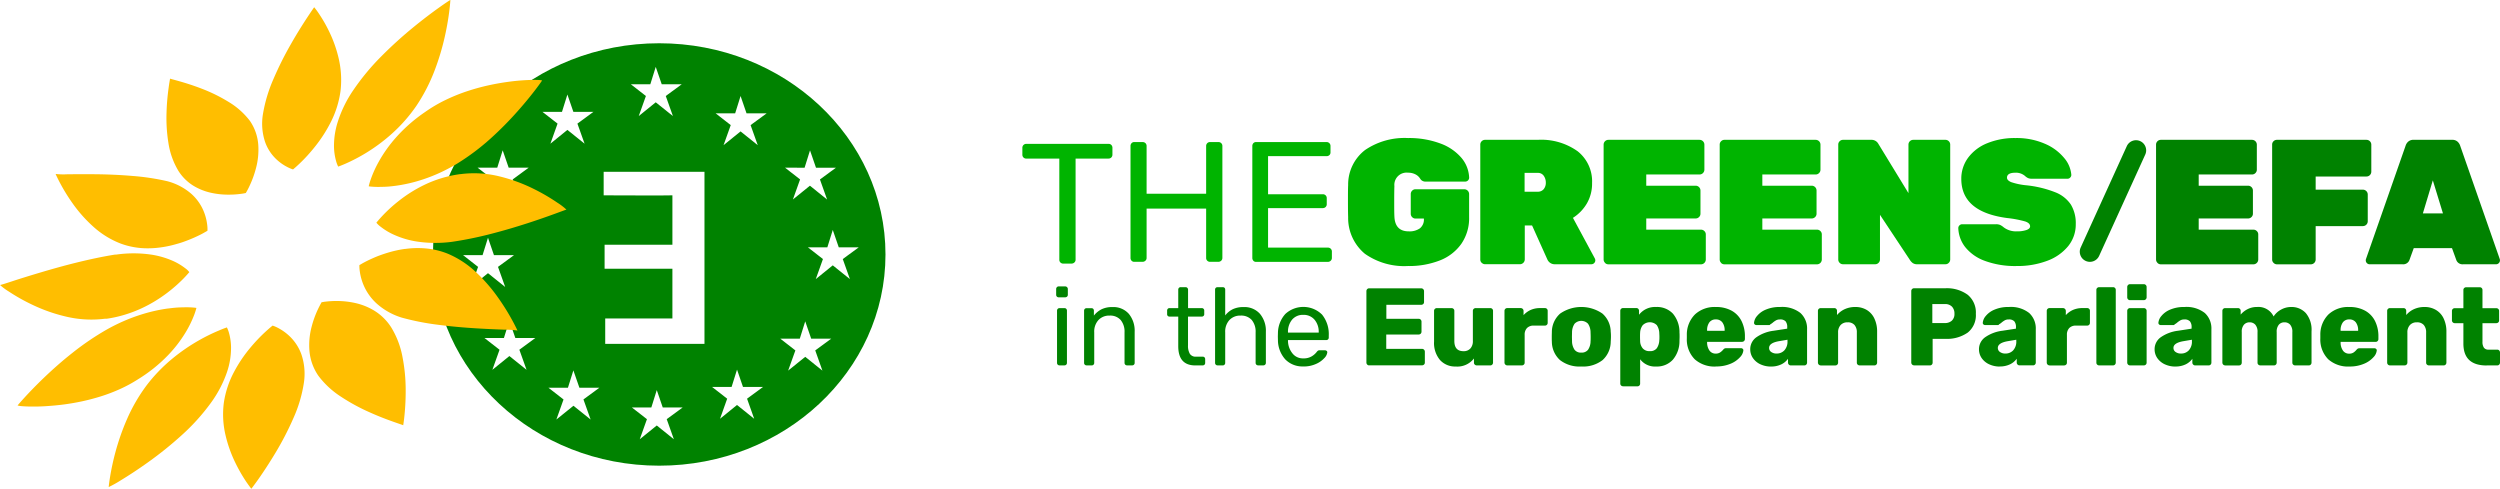
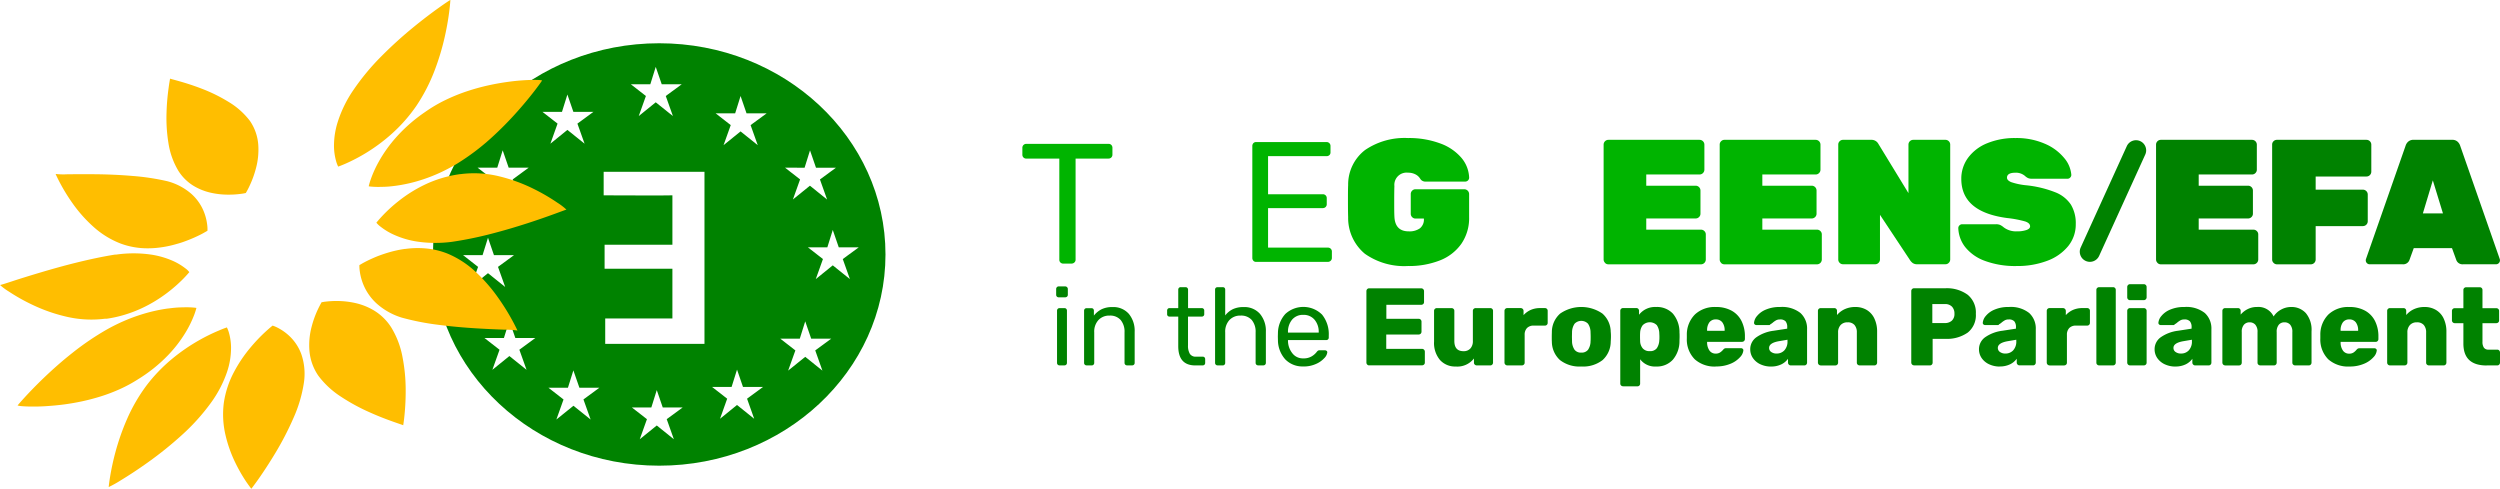
<svg xmlns="http://www.w3.org/2000/svg" viewBox="0 0 160.889 31.458">
  <defs>
    <style>.cls-1{fill:#008200;}.cls-2{fill:#00b400;}.cls-3{fill:#ffbe00;}</style>
  </defs>
  <title>GreensEFA_RGB_Web_EN</title>
  <g id="EN">
    <path class="cls-1" d="M74.593,28.765h.327a.157.157,0,0,0,.117-.046.161.161,0,0,0,.046-.117V26.637a1.1,1.1,0,0,1,.27-.79.944.944,0,0,1,.723-.288.892.892,0,0,1,.708.284,1.164,1.164,0,0,1,.249.794V28.6a.161.161,0,0,0,.046.117.157.157,0,0,0,.117.046h.326a.156.156,0,0,0,.163-.163V26.6a1.707,1.707,0,0,0-.375-1.153,1.323,1.323,0,0,0-1.057-.436,1.548,1.548,0,0,0-.7.142,1.514,1.514,0,0,0-.492.405v-.312a.169.169,0,0,0-.042-.121.163.163,0,0,0-.121-.043h-.306a.156.156,0,0,0-.162.164V28.6a.156.156,0,0,0,.045.117.158.158,0,0,0,.117.046m6.993,0h.482a.147.147,0,0,0,.114-.046.166.166,0,0,0,.042-.117v-.234a.169.169,0,0,0-.042-.118.154.154,0,0,0-.114-.045h-.432a.438.438,0,0,1-.4-.185,1.029,1.029,0,0,1-.117-.545V25.624H82a.166.166,0,0,0,.118-.044.141.141,0,0,0,.045-.112v-.227A.156.156,0,0,0,82,25.077h-.879V23.893a.161.161,0,0,0-.046-.117.157.157,0,0,0-.117-.046h-.312a.147.147,0,0,0-.114.046.166.166,0,0,0-.042.117v1.184h-.56a.147.147,0,0,0-.114.046.164.164,0,0,0-.042.118v.227a.146.146,0,0,0,.042.112.153.153,0,0,0,.114.044h.56v1.9q0,1.242,1.1,1.242m1.433,0h.326a.159.159,0,0,0,.163-.163V26.637a1.1,1.1,0,0,1,.27-.79.942.942,0,0,1,.722-.288.907.907,0,0,1,.717.284,1.169,1.169,0,0,1,.248.794V28.6a.159.159,0,0,0,.163.163h.334a.159.159,0,0,0,.163-.163V26.6a1.7,1.7,0,0,0-.38-1.153,1.332,1.332,0,0,0-1.06-.436,1.563,1.563,0,0,0-.691.138,1.4,1.4,0,0,0-.486.4V23.893a.171.171,0,0,0-.042-.121.168.168,0,0,0-.121-.042h-.326a.167.167,0,0,0-.118.042.156.156,0,0,0-.045.121V28.6a.156.156,0,0,0,.163.163m5.524.071a1.914,1.914,0,0,0,.8-.16,1.564,1.564,0,0,0,.543-.379.627.627,0,0,0,.192-.376.11.11,0,0,0-.047-.092.178.178,0,0,0-.109-.036h-.312a.288.288,0,0,0-.121.018.4.4,0,0,0-.1.1,1.134,1.134,0,0,1-.315.273,1,1,0,0,1-.542.131.845.845,0,0,1-.7-.326,1.309,1.309,0,0,1-.284-.787v-.064h2.461a.162.162,0,0,0,.117-.046.157.157,0,0,0,.046-.117v-.127a2,2,0,0,0-.429-1.348,1.71,1.71,0,0,0-2.366-.043,1.857,1.857,0,0,0-.475,1.22l-.006.234.006.241a1.857,1.857,0,0,0,.475,1.23,1.532,1.532,0,0,0,1.157.451m-.986-2.177v-.022a1.212,1.212,0,0,1,.262-.808.9.9,0,0,1,.724-.312.908.908,0,0,1,.723.312,1.194,1.194,0,0,1,.269.808v.022Zm5.219,2.106h3.405a.186.186,0,0,0,.131-.05.167.167,0,0,0,.053-.127v-.7a.181.181,0,0,0-.184-.183h-2.3v-.923h2.084a.181.181,0,0,0,.185-.184V25.95a.181.181,0,0,0-.185-.185H93.883v-.9h2.24a.186.186,0,0,0,.132-.049.167.167,0,0,0,.053-.128v-.7a.176.176,0,0,0-.053-.131.181.181,0,0,0-.132-.053H92.776a.167.167,0,0,0-.127.053.186.186,0,0,0-.05.131v4.6a.181.181,0,0,0,.177.177m5.567.071a1.344,1.344,0,0,0,1.177-.518v.27a.164.164,0,0,0,.054.127.184.184,0,0,0,.131.05h.866a.167.167,0,0,0,.127-.053.18.18,0,0,0,.05-.124V25.255a.174.174,0,0,0-.05-.128.172.172,0,0,0-.127-.05h-.937a.184.184,0,0,0-.131.05.165.165,0,0,0-.053.128V27.19a.688.688,0,0,1-.16.486.57.57,0,0,1-.443.174c-.392,0-.589-.219-.589-.66V25.255a.169.169,0,0,0-.053-.128.186.186,0,0,0-.131-.05H97.13a.18.18,0,0,0-.124.05.169.169,0,0,0-.053.128v1.979a1.693,1.693,0,0,0,.383,1.184,1.3,1.3,0,0,0,1.007.418m3.32-.071h.936a.182.182,0,0,0,.13-.05.164.164,0,0,0,.054-.127V26.8a.606.606,0,0,1,.152-.441.583.583,0,0,1,.436-.156h.717a.167.167,0,0,0,.128-.053.174.174,0,0,0,.049-.124v-.772a.173.173,0,0,0-.049-.128.176.176,0,0,0-.128-.05h-.32a1.479,1.479,0,0,0-.592.117,1.384,1.384,0,0,0-.464.337v-.269a.181.181,0,0,0-.184-.185h-.865a.173.173,0,0,0-.129.053.186.186,0,0,0-.049.132v3.326a.172.172,0,0,0,.054.124.17.17,0,0,0,.124.053m4.766.071a2.034,2.034,0,0,0,1.372-.415,1.612,1.612,0,0,0,.521-1.181c.009-.123.014-.229.014-.318s0-.2-.014-.32a1.586,1.586,0,0,0-.536-1.173,2.391,2.391,0,0,0-2.716,0,1.586,1.586,0,0,0-.536,1.173c0,.062-.006.168-.006.32s0,.257.006.318a1.612,1.612,0,0,0,.521,1.181,2.036,2.036,0,0,0,1.374.415m0-.893a.514.514,0,0,1-.433-.182.992.992,0,0,1-.164-.556l-.006-.283.006-.285a1,1,0,0,1,.164-.553.6.6,0,0,1,.865,0,1,1,0,0,1,.163.553c0,.048.007.142.007.285s0,.235-.007.283a.992.992,0,0,1-.163.556.516.516,0,0,1-.432.182m2.694,2.17h.915a.171.171,0,0,0,.177-.178V28.368a1.188,1.188,0,0,0,1.028.468,1.38,1.38,0,0,0,1.078-.439,1.836,1.836,0,0,0,.426-1.207c0-.066.007-.156.007-.268s0-.2-.007-.263a1.846,1.846,0,0,0-.422-1.224,1.4,1.4,0,0,0-1.082-.429,1.3,1.3,0,0,0-1.1.5v-.255a.173.173,0,0,0-.049-.128.176.176,0,0,0-.128-.05h-.844a.189.189,0,0,0-.132.05.169.169,0,0,0-.053.128v4.68a.169.169,0,0,0,.053.128.189.189,0,0,0,.132.05m1.71-2.263a.556.556,0,0,1-.451-.18.753.753,0,0,1-.167-.459c0-.06-.006-.148-.006-.262s0-.208.006-.269a.864.864,0,0,1,.163-.493.639.639,0,0,1,.912-.007.98.98,0,0,1,.159.521c0,.048.008.121.008.221s0,.172-.008.219a.98.98,0,0,1-.159.521.528.528,0,0,1-.457.188m4.261.986a2.33,2.33,0,0,0,.947-.177,1.67,1.67,0,0,0,.61-.426.725.725,0,0,0,.209-.433.122.122,0,0,0-.045-.1.162.162,0,0,0-.111-.039h-.928a.307.307,0,0,0-.124.018.338.338,0,0,0-.1.088.98.98,0,0,1-.2.174.5.5,0,0,1-.272.068.473.473,0,0,1-.405-.2.9.9,0,0,1-.149-.514v-.043h2.248a.183.183,0,0,0,.185-.183V26.9a2.185,2.185,0,0,0-.21-.974,1.547,1.547,0,0,0-.63-.674,2.035,2.035,0,0,0-1.033-.245,1.853,1.853,0,0,0-1.34.476,1.832,1.832,0,0,0-.525,1.319v.219a1.805,1.805,0,0,0,.511,1.351,1.911,1.911,0,0,0,1.361.465m-.567-2.3v-.015a.853.853,0,0,1,.145-.529.5.5,0,0,1,.415-.188.506.506,0,0,1,.419.188.835.835,0,0,1,.149.529v.015Zm4.113,2.3a1.478,1.478,0,0,0,.66-.138,1.138,1.138,0,0,0,.433-.359v.249a.181.181,0,0,0,.177.177h.872a.169.169,0,0,0,.128-.053.18.18,0,0,0,.05-.124V26.439a1.348,1.348,0,0,0-.426-1.047,1.9,1.9,0,0,0-1.305-.386,2.244,2.244,0,0,0-.929.171,1.416,1.416,0,0,0-.56.408.779.779,0,0,0-.192.428.132.132,0,0,0,.039.111.161.161,0,0,0,.117.045h.822a.082.082,0,0,0,.071-.05.823.823,0,0,0,.164-.113,1.345,1.345,0,0,1,.216-.149.517.517,0,0,1,.238-.05.465.465,0,0,1,.362.121.576.576,0,0,1,.106.383V26.4l-.88.135a2.464,2.464,0,0,0-1.1.415.935.935,0,0,0-.4.783.974.974,0,0,0,.174.561,1.184,1.184,0,0,0,.481.4,1.6,1.6,0,0,0,.685.145m.354-.837a.573.573,0,0,1-.343-.1.308.308,0,0,1-.138-.263c0-.208.2-.349.595-.426l.589-.1V27.2a.832.832,0,0,1-.2.595.666.666,0,0,1-.508.206m2.844.766h.944a.167.167,0,0,0,.127-.053.175.175,0,0,0,.05-.124V26.652a.68.68,0,0,1,.163-.486.584.584,0,0,1,.447-.174.564.564,0,0,1,.444.17.713.713,0,0,1,.152.49v1.936a.167.167,0,0,0,.053.127.186.186,0,0,0,.131.05h.944a.167.167,0,0,0,.127-.053.18.18,0,0,0,.05-.124V26.609a1.934,1.934,0,0,0-.182-.873,1.264,1.264,0,0,0-.495-.545,1.4,1.4,0,0,0-.721-.185,1.613,1.613,0,0,0-.691.142,1.407,1.407,0,0,0-.493.376v-.269a.173.173,0,0,0-.049-.128.176.176,0,0,0-.128-.05h-.873a.18.18,0,0,0-.124.05.169.169,0,0,0-.053.128v3.333a.181.181,0,0,0,.177.177m6.008,0h1.021a.168.168,0,0,0,.127-.053.183.183,0,0,0,.049-.124V27.055h.81a2.33,2.33,0,0,0,1.446-.4,1.425,1.425,0,0,0,.525-1.209,1.476,1.476,0,0,0-.525-1.227,2.264,2.264,0,0,0-1.446-.418h-2.007a.171.171,0,0,0-.129.053.185.185,0,0,0-.049.131v4.6a.181.181,0,0,0,.178.177m1.177-2.723v-1.22h.8a.6.6,0,0,1,.47.17.646.646,0,0,1,.154.447.577.577,0,0,1-.169.45.646.646,0,0,1-.455.153Zm4.34,2.794a1.476,1.476,0,0,0,.659-.138,1.145,1.145,0,0,0,.433-.359v.249a.175.175,0,0,0,.053.124.171.171,0,0,0,.124.053h.872a.165.165,0,0,0,.127-.053.18.18,0,0,0,.05-.124V26.439a1.347,1.347,0,0,0-.425-1.047,1.9,1.9,0,0,0-1.306-.386,2.236,2.236,0,0,0-.928.171,1.424,1.424,0,0,0-.56.408.769.769,0,0,0-.191.428.125.125,0,0,0,.038.111.162.162,0,0,0,.118.045h.822a.082.082,0,0,0,.071-.05.79.79,0,0,0,.162-.113,1.306,1.306,0,0,1,.217-.149.514.514,0,0,1,.238-.05.468.468,0,0,1,.362.121.571.571,0,0,1,.106.383V26.4l-.879.135a2.473,2.473,0,0,0-1.1.415.939.939,0,0,0-.4.783.981.981,0,0,0,.173.561,1.191,1.191,0,0,0,.483.4,1.6,1.6,0,0,0,.685.145m.354-.837a.576.576,0,0,1-.344-.1.31.31,0,0,1-.138-.263c0-.208.2-.349.6-.426l.588-.1V27.2a.832.832,0,0,1-.2.595.664.664,0,0,1-.507.206m2.844.766h.936a.19.19,0,0,0,.132-.05.167.167,0,0,0,.053-.127V26.8a.614.614,0,0,1,.151-.441.585.585,0,0,1,.437-.156h.716a.167.167,0,0,0,.128-.053.174.174,0,0,0,.049-.124v-.772a.173.173,0,0,0-.049-.128.176.176,0,0,0-.128-.05h-.318a1.476,1.476,0,0,0-.593.117,1.365,1.365,0,0,0-.464.337v-.269a.183.183,0,0,0-.185-.185h-.865a.167.167,0,0,0-.127.053.183.183,0,0,0-.05.132v3.326a.181.181,0,0,0,.177.177m3.2,0h.887a.167.167,0,0,0,.127-.053.18.18,0,0,0,.05-.124V23.907a.17.17,0,0,0-.177-.177h-.887a.188.188,0,0,0-.131.049.165.165,0,0,0-.053.128v4.681a.163.163,0,0,0,.053.127.184.184,0,0,0,.131.05m1.979-4.2h.886a.181.181,0,0,0,.185-.185v-.659a.179.179,0,0,0-.053-.131.181.181,0,0,0-.132-.053h-.886a.17.17,0,0,0-.124.053.179.179,0,0,0-.053.131v.659a.184.184,0,0,0,.05.132.167.167,0,0,0,.127.053m0,4.2h.886a.187.187,0,0,0,.132-.05.167.167,0,0,0,.053-.127V25.255a.169.169,0,0,0-.053-.128.187.187,0,0,0-.132-.05h-.886a.175.175,0,0,0-.124.05.169.169,0,0,0-.053.128v3.333a.175.175,0,0,0,.053.124.17.17,0,0,0,.124.053m2.922.071a1.481,1.481,0,0,0,.66-.138,1.149,1.149,0,0,0,.432-.359v.249a.172.172,0,0,0,.054.124.169.169,0,0,0,.123.053h.872a.17.17,0,0,0,.128-.053.179.179,0,0,0,.049-.124V26.439a1.346,1.346,0,0,0-.424-1.047,1.906,1.906,0,0,0-1.306-.386,2.241,2.241,0,0,0-.929.171,1.412,1.412,0,0,0-.559.408.772.772,0,0,0-.192.428.129.129,0,0,0,.039.111.161.161,0,0,0,.117.045h.822a.082.082,0,0,0,.071-.05.793.793,0,0,0,.163-.113,1.266,1.266,0,0,1,.217-.149.512.512,0,0,1,.238-.05.466.466,0,0,1,.361.121.571.571,0,0,1,.107.383V26.4l-.88.135a2.469,2.469,0,0,0-1.1.415.937.937,0,0,0-.4.783.982.982,0,0,0,.174.561,1.187,1.187,0,0,0,.482.4,1.6,1.6,0,0,0,.685.145m.354-.837a.576.576,0,0,1-.344-.1.31.31,0,0,1-.138-.263c0-.208.2-.349.6-.426l.588-.1V27.2a.827.827,0,0,1-.2.595.663.663,0,0,1-.507.206m2.844.766h.894a.17.17,0,0,0,.128-.053.179.179,0,0,0,.049-.124V26.616a.672.672,0,0,1,.142-.471.471.471,0,0,1,.362-.153.478.478,0,0,1,.368.153.683.683,0,0,1,.142.478v1.965a.167.167,0,0,0,.053.127.187.187,0,0,0,.132.05h.872a.169.169,0,0,0,.128-.053.183.183,0,0,0,.049-.124V26.623a.7.7,0,0,1,.138-.478.463.463,0,0,1,.359-.153.474.474,0,0,1,.371.153.693.693,0,0,1,.139.478v1.965a.164.164,0,0,0,.054.127.182.182,0,0,0,.13.05h.872a.171.171,0,0,0,.129-.053.18.18,0,0,0,.05-.124V26.574a1.669,1.669,0,0,0-.366-1.174,1.235,1.235,0,0,0-.947-.394,1.319,1.319,0,0,0-.653.171,1.29,1.29,0,0,0-.474.439,1.08,1.08,0,0,0-1.072-.61,1.293,1.293,0,0,0-.609.142,1.445,1.445,0,0,0-.44.347v-.24a.173.173,0,0,0-.049-.128.178.178,0,0,0-.129-.05h-.822a.178.178,0,0,0-.124.05.169.169,0,0,0-.053.128v3.333a.181.181,0,0,0,.177.177m7.993.071a2.333,2.333,0,0,0,.947-.177,1.67,1.67,0,0,0,.61-.426.725.725,0,0,0,.209-.433.118.118,0,0,0-.047-.1.159.159,0,0,0-.109-.039h-.93a.321.321,0,0,0-.124.018.392.392,0,0,0-.1.088.92.92,0,0,1-.194.174.5.5,0,0,1-.274.068.47.47,0,0,1-.4-.2.9.9,0,0,1-.149-.514v-.043h2.249a.173.173,0,0,0,.13-.053.17.17,0,0,0,.054-.13V26.9a2.185,2.185,0,0,0-.21-.974,1.549,1.549,0,0,0-.631-.674,2.025,2.025,0,0,0-1.031-.245,1.854,1.854,0,0,0-1.341.476,1.828,1.828,0,0,0-.525,1.319v.219a1.805,1.805,0,0,0,.511,1.351,1.915,1.915,0,0,0,1.362.465m-.568-2.3v-.015a.847.847,0,0,1,.146-.529.493.493,0,0,1,.415-.188.5.5,0,0,1,.418.188.835.835,0,0,1,.149.529v.015Zm3.177,2.226h.944a.167.167,0,0,0,.127-.053.18.18,0,0,0,.05-.124V26.652a.676.676,0,0,1,.164-.486.579.579,0,0,1,.446-.174.563.563,0,0,1,.443.17.709.709,0,0,1,.153.49v1.936a.167.167,0,0,0,.053.127.184.184,0,0,0,.131.05h.944a.167.167,0,0,0,.127-.053.18.18,0,0,0,.05-.124V26.609a1.934,1.934,0,0,0-.182-.873,1.254,1.254,0,0,0-.5-.545,1.4,1.4,0,0,0-.72-.185,1.62,1.62,0,0,0-.692.142,1.394,1.394,0,0,0-.492.376v-.269a.174.174,0,0,0-.05-.128.172.172,0,0,0-.127-.05h-.873a.176.176,0,0,0-.124.05.169.169,0,0,0-.053.128v3.333a.175.175,0,0,0,.053.124.171.171,0,0,0,.124.053m6.234,0h.674a.167.167,0,0,0,.127-.053.18.18,0,0,0,.05-.124v-.653a.182.182,0,0,0-.05-.13.165.165,0,0,0-.127-.055h-.56a.345.345,0,0,1-.3-.127.65.65,0,0,1-.091-.376v-1.2h.886a.189.189,0,0,0,.132-.05.167.167,0,0,0,.053-.127v-.61a.169.169,0,0,0-.053-.128.189.189,0,0,0-.132-.05h-.886v-1.17a.174.174,0,0,0-.05-.128.177.177,0,0,0-.128-.049h-.871a.185.185,0,0,0-.126.049.169.169,0,0,0-.053.128v1.17h-.56a.174.174,0,0,0-.123.05.166.166,0,0,0-.054.128v.61a.172.172,0,0,0,.054.124.169.169,0,0,0,.123.053h.56v1.312q0,1.412,1.5,1.411" transform="translate(-4.663 -5.249)" />
    <path class="cls-2" d="M92.5,21.58a2.991,2.991,0,0,1-1.076-2.357q-.012-.309-.012-1.018c0-.481,0-.827.012-1.041a2.8,2.8,0,0,1,1.087-2.259,4.505,4.505,0,0,1,2.768-.772,5.743,5.743,0,0,1,2.06.343,3.235,3.235,0,0,1,1.372.927,2.086,2.086,0,0,1,.5,1.28.253.253,0,0,1-.252.252H96.433a.4.4,0,0,1-.331-.126c-.008-.014-.043-.062-.1-.142a.769.769,0,0,0-.28-.212,1,1,0,0,0-.441-.092.788.788,0,0,0-.881.859c-.007.206-.012.526-.012.961s0,.762.012.983q.034.974.927.972a1.158,1.158,0,0,0,.714-.194.721.721,0,0,0,.257-.617v-.012h-.537a.3.3,0,0,1-.218-.092.3.3,0,0,1-.09-.217V17.735a.3.3,0,0,1,.09-.216.3.3,0,0,1,.218-.091H98.9a.313.313,0,0,1,.309.307v1.488a2.911,2.911,0,0,1-.5,1.716,3.039,3.039,0,0,1-1.384,1.07,5.43,5.43,0,0,1-2.053.36A4.395,4.395,0,0,1,92.5,21.58" transform="translate(-4.663 -5.249)" />
-     <path class="cls-2" d="M103.618,17.587a.479.479,0,0,0,.39-.165.637.637,0,0,0,.137-.418.748.748,0,0,0-.132-.44.447.447,0,0,0-.4-.188h-.834v1.211Zm-3.6,4.576a.291.291,0,0,1-.09-.217v-7.39a.294.294,0,0,1,.09-.218.3.3,0,0,1,.218-.09h3.385a4.027,4.027,0,0,1,2.575.738,2.465,2.465,0,0,1,.926,2.041,2.54,2.54,0,0,1-.332,1.309,2.724,2.724,0,0,1-.9.933l1.407,2.608a.284.284,0,0,1,.034.125.254.254,0,0,1-.251.253h-2.345a.506.506,0,0,1-.325-.1.531.531,0,0,1-.167-.211l-.983-2.186h-.469v2.186a.314.314,0,0,1-.309.309h-2.242a.293.293,0,0,1-.218-.092" transform="translate(-4.663 -5.249)" />
    <path class="cls-2" d="M107.956,22.163a.3.3,0,0,1-.091-.217v-7.39a.309.309,0,0,1,.309-.308h5.866a.311.311,0,0,1,.31.308V16.17a.312.312,0,0,1-.31.308h-3.431V17.2h3.18a.312.312,0,0,1,.309.309V19a.293.293,0,0,1-.092.217.3.3,0,0,1-.217.091h-3.18v.721h3.524a.3.3,0,0,1,.217.092.292.292,0,0,1,.091.217v1.613a.312.312,0,0,1-.308.309h-5.959a.293.293,0,0,1-.218-.092" transform="translate(-4.663 -5.249)" />
    <path class="cls-2" d="M115.426,22.163a.292.292,0,0,1-.091-.217v-7.39a.3.3,0,0,1,.091-.218.3.3,0,0,1,.218-.09h5.867a.311.311,0,0,1,.31.308V16.17a.3.3,0,0,1-.092.217.3.3,0,0,1-.218.091h-3.432V17.2h3.181a.311.311,0,0,1,.308.309V19a.292.292,0,0,1-.091.217.3.3,0,0,1-.217.091h-3.181v.721H121.6a.3.3,0,0,1,.217.092.291.291,0,0,1,.09.217v1.613a.311.311,0,0,1-.307.309h-5.96a.3.3,0,0,1-.218-.092" transform="translate(-4.663 -5.249)" />
    <path class="cls-2" d="M123.055,22.163a.291.291,0,0,1-.09-.217v-7.39a.294.294,0,0,1,.09-.218.3.3,0,0,1,.218-.09h1.807a.5.5,0,0,1,.469.263l1.934,3.168V14.556a.307.307,0,0,1,.307-.308h2.072a.3.3,0,0,1,.217.09.3.3,0,0,1,.091.218v7.39a.3.3,0,0,1-.091.217.293.293,0,0,1-.217.092h-1.807a.481.481,0,0,1-.3-.08.744.744,0,0,1-.171-.184l-1.934-2.917v2.872a.3.3,0,0,1-.091.217.294.294,0,0,1-.217.092h-2.071a.3.3,0,0,1-.218-.092" transform="translate(-4.663 -5.249)" />
    <path class="cls-2" d="M132.4,22.037a2.863,2.863,0,0,1-1.264-.886,2.094,2.094,0,0,1-.446-1.219.241.241,0,0,1,.074-.177.247.247,0,0,1,.178-.075h2.172a.679.679,0,0,1,.258.041,1.047,1.047,0,0,1,.235.154,1.312,1.312,0,0,0,.846.263,1.859,1.859,0,0,0,.623-.086c.156-.057.235-.135.235-.235,0-.137-.1-.241-.309-.314a6.91,6.91,0,0,0-1.167-.222q-2.949-.39-2.951-2.517a2.255,2.255,0,0,1,.44-1.367,2.848,2.848,0,0,1,1.231-.932,4.657,4.657,0,0,1,1.818-.332,4.551,4.551,0,0,1,1.887.366,3.241,3.241,0,0,1,1.247.921,1.9,1.9,0,0,1,.457,1.081.24.24,0,0,1-.074.177.229.229,0,0,1-.166.074h-2.287a.641.641,0,0,1-.252-.04.8.8,0,0,1-.206-.142.894.894,0,0,0-.606-.206c-.366,0-.549.106-.549.32,0,.114.089.21.269.286a4.32,4.32,0,0,0,1,.206,7.035,7.035,0,0,1,1.836.446,2.143,2.143,0,0,1,1.007.794,2.313,2.313,0,0,1,.314,1.253,2.21,2.21,0,0,1-.492,1.424,3.132,3.132,0,0,1-1.356.944,5.41,5.41,0,0,1-1.95.332,5.614,5.614,0,0,1-2.053-.332" transform="translate(-4.663 -5.249)" />
    <path class="cls-1" d="M143.508,22.163a.3.3,0,0,1-.091-.217v-7.39a.309.309,0,0,1,.309-.308h5.867a.311.311,0,0,1,.31.308V16.17a.3.3,0,0,1-.092.217.3.3,0,0,1-.218.091h-3.431V17.2h3.18a.312.312,0,0,1,.309.309V19a.293.293,0,0,1-.092.217.3.3,0,0,1-.217.091h-3.18v.721h3.524a.3.3,0,0,1,.217.092.292.292,0,0,1,.091.217v1.613a.312.312,0,0,1-.308.309h-5.96a.3.3,0,0,1-.218-.092" transform="translate(-4.663 -5.249)" />
    <path class="cls-1" d="M150.978,22.163a.291.291,0,0,1-.09-.217v-7.39a.294.294,0,0,1,.09-.218.3.3,0,0,1,.218-.09h5.765a.311.311,0,0,1,.309.308V16.3a.311.311,0,0,1-.309.308h-3.272v.847h3.043a.314.314,0,0,1,.309.31v1.726a.312.312,0,0,1-.309.309h-3.043v2.151a.312.312,0,0,1-.308.309H151.2a.3.3,0,0,1-.218-.092" transform="translate(-4.663 -5.249)" />
    <path class="cls-1" d="M160.588,18.983h1.293l-.652-2.128Zm-3.6,3.2a.24.24,0,0,1-.074-.177.248.248,0,0,1,.011-.081l2.552-7.3a.581.581,0,0,1,.17-.263.494.494,0,0,1,.343-.115h2.483a.5.5,0,0,1,.343.115.594.594,0,0,1,.172.263l2.55,7.3a.248.248,0,0,1,.011.081.253.253,0,0,1-.251.251h-2.116a.424.424,0,0,1-.446-.285l-.274-.755h-2.46l-.274.755a.426.426,0,0,1-.446.285h-2.117a.24.24,0,0,1-.177-.074" transform="translate(-4.663 -5.249)" />
    <path class="cls-2" d="M72.908,22.143a.243.243,0,0,1-.072-.181V15.456H70.713a.252.252,0,0,1-.183-.072.247.247,0,0,1-.072-.182v-.429a.26.26,0,0,1,.072-.193.252.252,0,0,1,.183-.072H76a.242.242,0,0,1,.187.072.27.27,0,0,1,.067.193V15.2a.246.246,0,0,1-.254.254H73.883v6.506a.234.234,0,0,1-.078.181.266.266,0,0,1-.187.072h-.529a.245.245,0,0,1-.181-.072" transform="translate(-4.663 -5.249)" />
-     <path class="cls-2" d="M77.485,22.027a.256.256,0,0,1-.067-.182V14.656a.266.266,0,0,1,.067-.192.226.226,0,0,1,.175-.072h.529a.26.26,0,0,1,.193.072.256.256,0,0,1,.071.192v3.061h3.832V14.656a.253.253,0,0,1,.072-.192.242.242,0,0,1,.181-.072h.528a.248.248,0,0,1,.264.264v7.189a.239.239,0,0,1-.076.182.271.271,0,0,1-.188.072h-.528a.246.246,0,0,1-.253-.254v-3.17H78.453v3.17a.237.237,0,0,1-.077.182.27.27,0,0,1-.187.072H77.66a.229.229,0,0,1-.175-.072" transform="translate(-4.663 -5.249)" />
    <path class="cls-2" d="M85.323,22.027a.26.26,0,0,1-.066-.182V14.656a.27.27,0,0,1,.066-.192.23.23,0,0,1,.177-.072h4.524a.248.248,0,0,1,.264.264v.4a.231.231,0,0,1-.072.177.268.268,0,0,1-.192.066H86.27V17.75h3.513a.246.246,0,0,1,.264.263v.376a.245.245,0,0,1-.072.181.261.261,0,0,1-.192.072H86.27v2.543h3.842a.26.26,0,0,1,.193.072.253.253,0,0,1,.072.192v.4a.241.241,0,0,1-.078.182.268.268,0,0,1-.187.072H85.5a.233.233,0,0,1-.177-.072" transform="translate(-4.663 -5.249)" />
    <path class="cls-1" d="M139.16,22.1a.652.652,0,0,1-.593-.922l2.967-6.522a.652.652,0,0,1,1.188.54l-2.969,6.522a.654.654,0,0,1-.593.382" transform="translate(-4.663 -5.249)" />
    <path class="cls-1" d="M72.679,24.337a.158.158,0,0,1-.046-.117v-.369a.168.168,0,0,1,.046-.12.151.151,0,0,1,.117-.05h.418a.166.166,0,0,1,.121.05.163.163,0,0,1,.049.12v.369a.153.153,0,0,1-.049.117.171.171,0,0,1-.121.046H72.8A.155.155,0,0,1,72.679,24.337Zm.057,4.382a.159.159,0,0,1-.047-.117V25.241a.159.159,0,0,1,.047-.117.154.154,0,0,1,.116-.046h.312a.156.156,0,0,1,.163.163V28.6a.156.156,0,0,1-.163.163h-.312A.154.154,0,0,1,72.736,28.719Z" transform="translate(-4.663 -5.249)" />
  </g>
  <g id="BM">
    <path class="cls-1" d="M58.257,22.325l-1.095.887.462-1.292-.97-.756h1.254l.349-1.117.385,1.117h1.289L58.9,21.92l.46,1.292ZM57.59,29.1l-1.106-.887-1.1.887L55.85,27.8l-.97-.755h1.254l.35-1.117.384,1.117h1.289l-1.029.755ZM52.968,13.3l.461,1.292-1.106-.886-1.095.886L51.69,13.3l-.97-.756h1.254l.349-1.117.384,1.117H54ZM53.2,32.2l-1.106-.888L51,32.2l.461-1.293-.97-.755h1.254l.35-1.117.384,1.117h1.289l-1.028.755ZM50,27.378H43.612V25.745h4.324v-3.2H43.572V21h4.364v-3.18c0,.018-4.424,0-4.424,0V16.307H50Zm-1.97,6.139-1.1-.886-1.095.886.462-1.292-.971-.755h1.255l.349-1.117.384,1.117H48.6l-1.03.755Zm-5.356-1.268-1.106-.887-1.1.887.461-1.292-.97-.755h1.254l.35-1.117L41.95,30.2h1.289l-1.028.755Zm-1.845-19.8.349-1.117.385,1.117h1.29l-1.03.755.461,1.292-1.106-.887-1.094.887.461-1.292-.97-.755Zm-2.279,16.6-1.105-.887-1.095.887.461-1.292L35.839,27h1.254l.35-1.117L37.827,27h1.29l-1.03.756Zm-4.085-7.38h1.254l.349-1.118.384,1.118h1.29l-1.03.755.462,1.293-1.106-.887-1.1.887.462-1.293Zm2.2-5.63.349-1.117.385,1.117h1.289l-1.03.756.462,1.292L37.008,17.2l-1.1.887.462-1.292-.971-.756Zm9.85-5.368.349-1.117.385,1.117h1.29l-1.03.756.461,1.292-1.106-.886-1.094.886.461-1.292-.97-.756Zm9.928,5.372.349-1.117.385,1.117H58.46l-1.029.756.461,1.292L56.786,17.2l-1.095.887.462-1.292-.97-.756Zm-9.355-8.01c-8.042,0-14.562,6.086-14.562,13.592s6.52,13.593,14.562,13.593,14.561-6.085,14.561-13.593S55.124,8.033,47.082,8.033" transform="translate(-4.663 -5.249)" />
-     <path class="cls-3" d="M24.881,5.716h0s-.18.254-.458.678-.655,1.018-1.042,1.7a21.556,21.556,0,0,0-1.117,2.235,9.466,9.466,0,0,0-.682,2.282,3.741,3.741,0,0,0,.137,1.762,2.818,2.818,0,0,0,.684,1.083,3.044,3.044,0,0,0,.758.546,2.217,2.217,0,0,0,.36.15s.168-.134.427-.382a10.612,10.612,0,0,0,.966-1.058,9.049,9.049,0,0,0,1.035-1.6,6.283,6.283,0,0,0,.629-2.013,6.115,6.115,0,0,0-.114-2.068,8.1,8.1,0,0,0-.6-1.715A9,9,0,0,0,25.2,6.148a5.043,5.043,0,0,0-.316-.432" transform="translate(-4.663 -5.249)" />
    <path class="cls-3" d="M12.123,21.632l-.013,0H12.1l-.012,0-.014,0c-.82.13-1.677.316-2.506.521s-1.629.432-2.334.642-1.314.4-1.763.548-.735.238-.795.246h-.01v0a3.614,3.614,0,0,0,.568.424,12.124,12.124,0,0,0,1.517.852,10.513,10.513,0,0,0,2.159.758,7.008,7.008,0,0,0,2.493.14h.01l.01,0h.01l.01,0,.02,0,.019,0,.019,0,.018,0A7.7,7.7,0,0,0,12.7,25.5a8.16,8.16,0,0,0,1.053-.4,8.734,8.734,0,0,0,.911-.487c.279-.171.533-.346.761-.519s.431-.342.607-.5.323-.3.444-.424.211-.223.273-.294.095-.11.1-.11h0a1.2,1.2,0,0,0-.266-.255,3.861,3.861,0,0,0-.842-.493,5.478,5.478,0,0,0-1.47-.4,7.958,7.958,0,0,0-2.149.018" transform="translate(-4.663 -5.249)" />
    <path class="cls-3" d="M34.36,16.451l-.033,0-.034.005-.033,0-.033.006a7.693,7.693,0,0,0-2.253.684A8.914,8.914,0,0,0,30.3,18.2a9.445,9.445,0,0,0-1.045.958c-.239.254-.365.419-.371.42a1.4,1.4,0,0,0,.277.264,4.127,4.127,0,0,0,.873.522,5.687,5.687,0,0,0,1.516.438,8.1,8.1,0,0,0,2.207.009,23.773,23.773,0,0,0,2.547-.522c.836-.215,1.637-.457,2.338-.684s1.3-.441,1.736-.6.7-.26.739-.265h0a3.855,3.855,0,0,0-.583-.447A12.618,12.618,0,0,0,39,17.4a10.593,10.593,0,0,0-2.169-.794,6.8,6.8,0,0,0-2.473-.158" transform="translate(-4.663 -5.249)" />
    <path class="cls-3" d="M8.242,16.446h0v0Zm0,0c.013.029.114.261.3.608a11.907,11.907,0,0,0,.806,1.3,8.957,8.957,0,0,0,1.3,1.464,5.64,5.64,0,0,0,1.767,1.1,4.749,4.749,0,0,0,.656.194,5.148,5.148,0,0,0,.655.1,5.533,5.533,0,0,0,.642.014,5.931,5.931,0,0,0,.62-.053c.212-.028.418-.066.617-.111s.389-.1.57-.152.353-.115.513-.176.309-.122.445-.182.259-.118.367-.171.2-.1.276-.145.135-.075.175-.1l.063-.037a2.145,2.145,0,0,0-.019-.4,3.31,3.31,0,0,0-.249-.914,3.063,3.063,0,0,0-.763-1.056,3.853,3.853,0,0,0-1.557-.819,15.258,15.258,0,0,0-2.252-.339c-.792-.067-1.6-.1-2.319-.108s-1.363,0-1.828,0a4.633,4.633,0,0,1-.778-.017" transform="translate(-4.663 -5.249)" />
    <path class="cls-3" d="M15.61,10.305s-.049.242-.1.636a14.312,14.312,0,0,0-.129,1.552,9.951,9.951,0,0,0,.119,1.943,4.9,4.9,0,0,0,.644,1.808,3,3,0,0,0,.967.959,3.7,3.7,0,0,0,1.145.455,5.075,5.075,0,0,0,1.094.118,5.932,5.932,0,0,0,.817-.051c.049-.006.093-.013.132-.019l.1-.018.062-.012.021-.006a4.584,4.584,0,0,0,.235-.445,6.417,6.417,0,0,0,.413-1.128,4.591,4.591,0,0,0,.156-1.5,3.112,3.112,0,0,0-.535-1.562A4.845,4.845,0,0,0,19.362,11.8a10.264,10.264,0,0,0-1.7-.837c-.557-.217-1.071-.375-1.444-.482s-.607-.162-.606-.173" transform="translate(-4.663 -5.249)" />
    <path class="cls-3" d="M37.359,10.517c-.386.052-.807.124-1.247.221a13.791,13.791,0,0,0-1.364.374,11.5,11.5,0,0,0-1.393.562,9.14,9.14,0,0,0-1.335.784A10.076,10.076,0,0,0,30.145,14.1a8.789,8.789,0,0,0-1.1,1.543,7.155,7.155,0,0,0-.521,1.146,3.711,3.711,0,0,0-.132.449.758.758,0,0,0,.122.017c.079.008.2.017.346.021s.335,0,.548-.006.455-.03.722-.066.54-.085.84-.153a9.932,9.932,0,0,0,.956-.27,10.516,10.516,0,0,0,1.048-.415,11.506,11.506,0,0,0,1.117-.592,14.887,14.887,0,0,0,2.161-1.625A22.121,22.121,0,0,0,37.981,12.4c.49-.55.882-1.041,1.152-1.395s.417-.573.417-.576-.054-.022-.159-.029-.259-.012-.452-.009-.428.013-.7.032-.564.05-.885.094" transform="translate(-4.663 -5.249)" />
    <path class="cls-3" d="M33.647,5.249c-.018,0-.293.178-.725.486s-1.024.749-1.676,1.284A26.613,26.613,0,0,0,29.208,8.87,15.076,15.076,0,0,0,27.4,11.052a7.813,7.813,0,0,0-1,2.039,5.086,5.086,0,0,0-.243,1.549,3.675,3.675,0,0,0,.138.985,1.931,1.931,0,0,0,.132.346s.192-.065.508-.205a11.239,11.239,0,0,0,1.266-.664A11.341,11.341,0,0,0,29.83,13.9a10.117,10.117,0,0,0,1.625-1.833,11.3,11.3,0,0,0,1.181-2.291,15.787,15.787,0,0,0,.659-2.2c.15-.67.238-1.248.288-1.66s.064-.656.065-.657h0Z" transform="translate(-4.663 -5.249)" />
    <path class="cls-3" d="M22.211,26.2h0s-.172.133-.437.375a10.739,10.739,0,0,0-.987,1.035,8.908,8.908,0,0,0-1.062,1.574,6.1,6.1,0,0,0-.657,1.988,5.821,5.821,0,0,0,.108,2.079,8.347,8.347,0,0,0,.627,1.766,10.113,10.113,0,0,0,.7,1.226c.2.294.335.46.335.46s.192-.245.482-.658.678-1,1.079-1.668a19.332,19.332,0,0,0,1.145-2.215,8.694,8.694,0,0,0,.679-2.3,3.882,3.882,0,0,0-.161-1.8,3.035,3.035,0,0,0-.708-1.122,3.24,3.24,0,0,0-.777-.575,2.263,2.263,0,0,0-.369-.162" transform="translate(-4.663 -5.249)" />
    <path class="cls-3" d="M15.493,25.1c-.257.034-.537.082-.835.148s-.616.151-.948.257-.681.234-1.042.39a11.989,11.989,0,0,0-1.111.549A17.617,17.617,0,0,0,9.322,27.96c-.688.541-1.31,1.1-1.832,1.6s-.946.944-1.239,1.264-.456.515-.457.516.078.03.225.044.363.026.632.029.592,0,.953-.024.764-.056,1.191-.113c.368-.05.755-.115,1.151-.2s.8-.191,1.209-.319a10.769,10.769,0,0,0,1.215-.463,9.035,9.035,0,0,0,1.164-.629,9.758,9.758,0,0,0,1.935-1.548,8.331,8.331,0,0,0,1.145-1.487,6.987,6.987,0,0,0,.547-1.118,4.177,4.177,0,0,0,.142-.445.845.845,0,0,0-.128-.019c-.082-.009-.205-.018-.361-.022s-.348,0-.57.007-.473.032-.751.07m1.81-.036Z" transform="translate(-4.663 -5.249)" />
    <path class="cls-3" d="M19.269,26.319s-.195.062-.516.2a11.781,11.781,0,0,0-1.289.634,11.968,11.968,0,0,0-1.68,1.153,10.38,10.38,0,0,0-1.691,1.749,10.948,10.948,0,0,0-1.265,2.188,15.071,15.071,0,0,0-.739,2.114,16.07,16.07,0,0,0-.345,1.6c-.065.4-.086.634-.085.637h0a7.31,7.31,0,0,0,.783-.438c.458-.277,1.081-.678,1.765-1.169a23.589,23.589,0,0,0,2.133-1.716,13.4,13.4,0,0,0,1.886-2.083,7.491,7.491,0,0,0,1.046-1.994,4.844,4.844,0,0,0,.26-1.534,3.541,3.541,0,0,0-.132-.985,1.944,1.944,0,0,0-.132-.349" transform="translate(-4.663 -5.249)" />
    <path class="cls-3" d="M30.738,21.266q-.312.042-.6.109c-.194.043-.379.094-.556.148s-.342.111-.5.169-.3.119-.431.177-.25.113-.354.165-.194.1-.268.139l-.171.1a.619.619,0,0,1-.066.036,2.375,2.375,0,0,0,.027.41,3.493,3.493,0,0,0,.273.947,3.4,3.4,0,0,0,.808,1.114,4.314,4.314,0,0,0,1.627.912,16.366,16.366,0,0,0,2.337.459c.822.109,1.654.179,2.4.226s1.41.072,1.893.09a5.5,5.5,0,0,1,.808.053c-.016-.032-.133-.288-.344-.674a14.468,14.468,0,0,0-.9-1.438,10.623,10.623,0,0,0-1.4-1.619,6.091,6.091,0,0,0-1.854-1.218,5,5,0,0,0-.7-.221,5.156,5.156,0,0,0-.7-.113,5.734,5.734,0,0,0-.678-.021,5.975,5.975,0,0,0-.65.054m7.228,5.25h0v0h0" transform="translate(-4.663 -5.249)" />
    <path class="cls-3" d="M25.563,24.668c-.032,0-.061.008-.086.013l-.063.01-.039.007-.014,0s-.1.168-.235.449a6.346,6.346,0,0,0-.41,1.137,4.6,4.6,0,0,0-.14,1.528,3.318,3.318,0,0,0,.577,1.621,5.629,5.629,0,0,0,1.464,1.352,12.465,12.465,0,0,0,1.809.987c.592.268,1.139.473,1.538.615s.648.22.647.233.044-.253.085-.668a15.709,15.709,0,0,0,.075-1.64,11.116,11.116,0,0,0-.2-2.06,5.607,5.607,0,0,0-.729-1.932,3.421,3.421,0,0,0-1.085-1.074,4.071,4.071,0,0,0-1.251-.5,5.454,5.454,0,0,0-1.153-.126,5.748,5.748,0,0,0-.793.048" transform="translate(-4.663 -5.249)" />
  </g>
</svg>